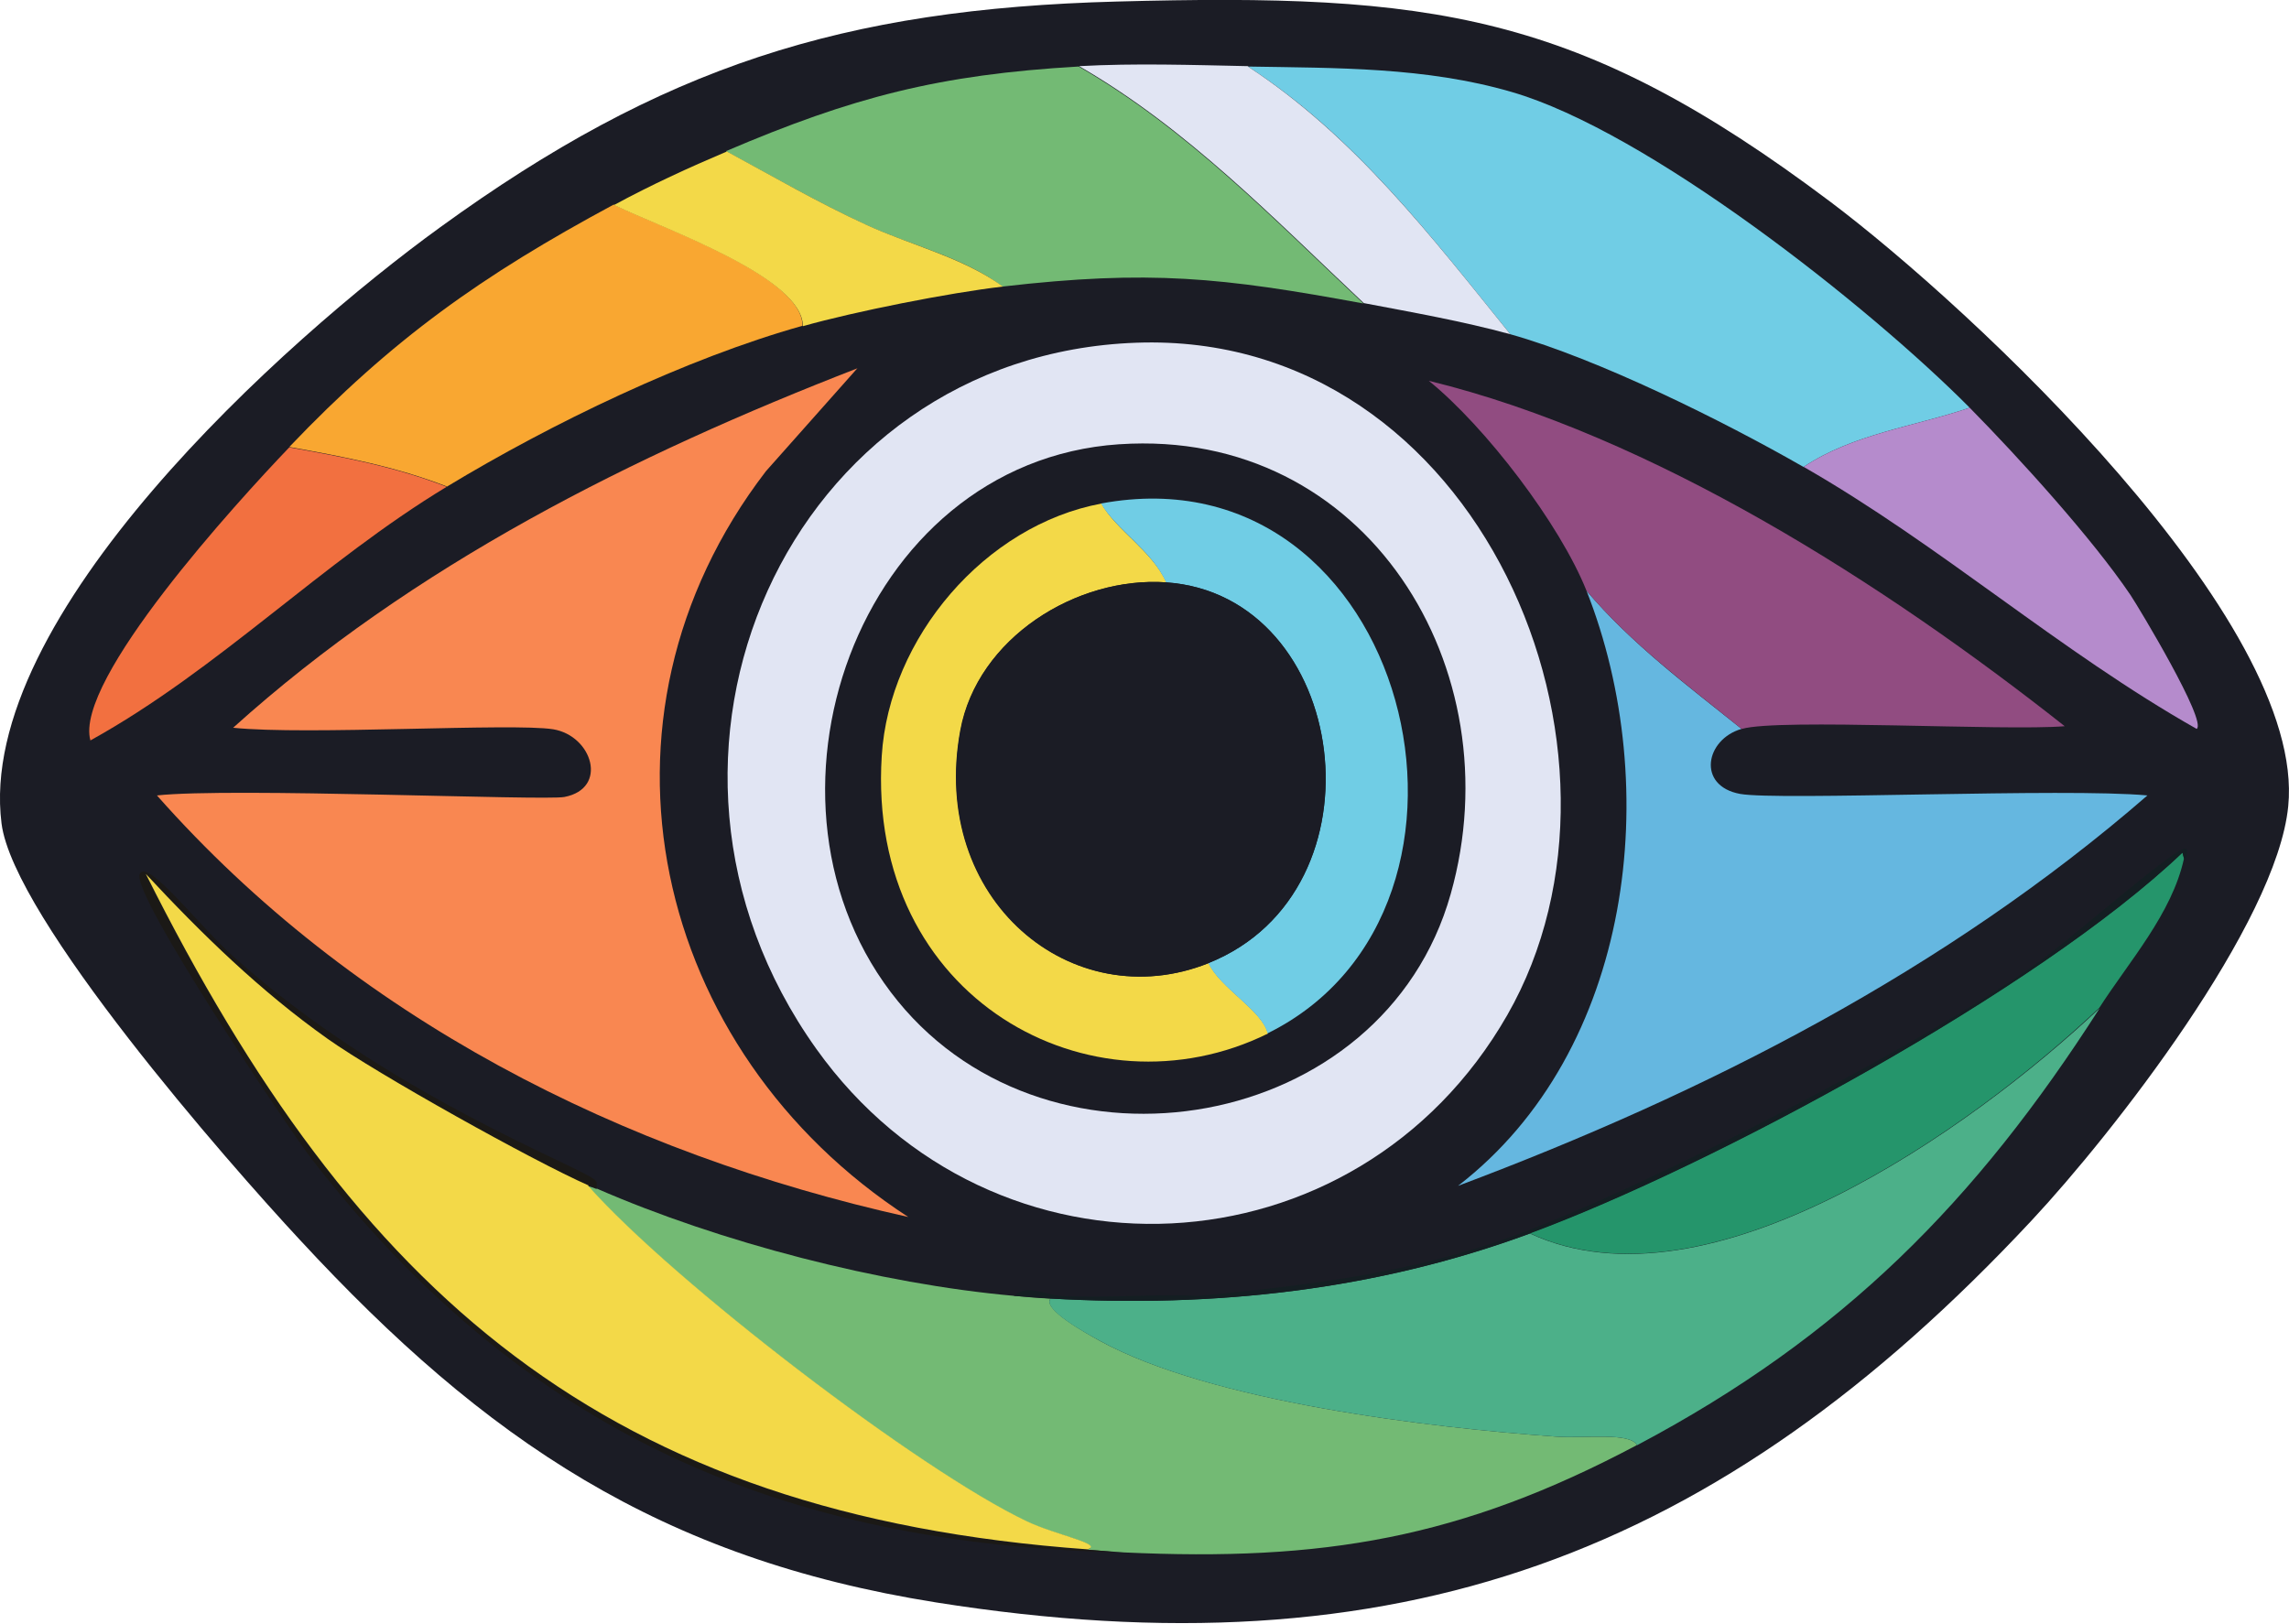
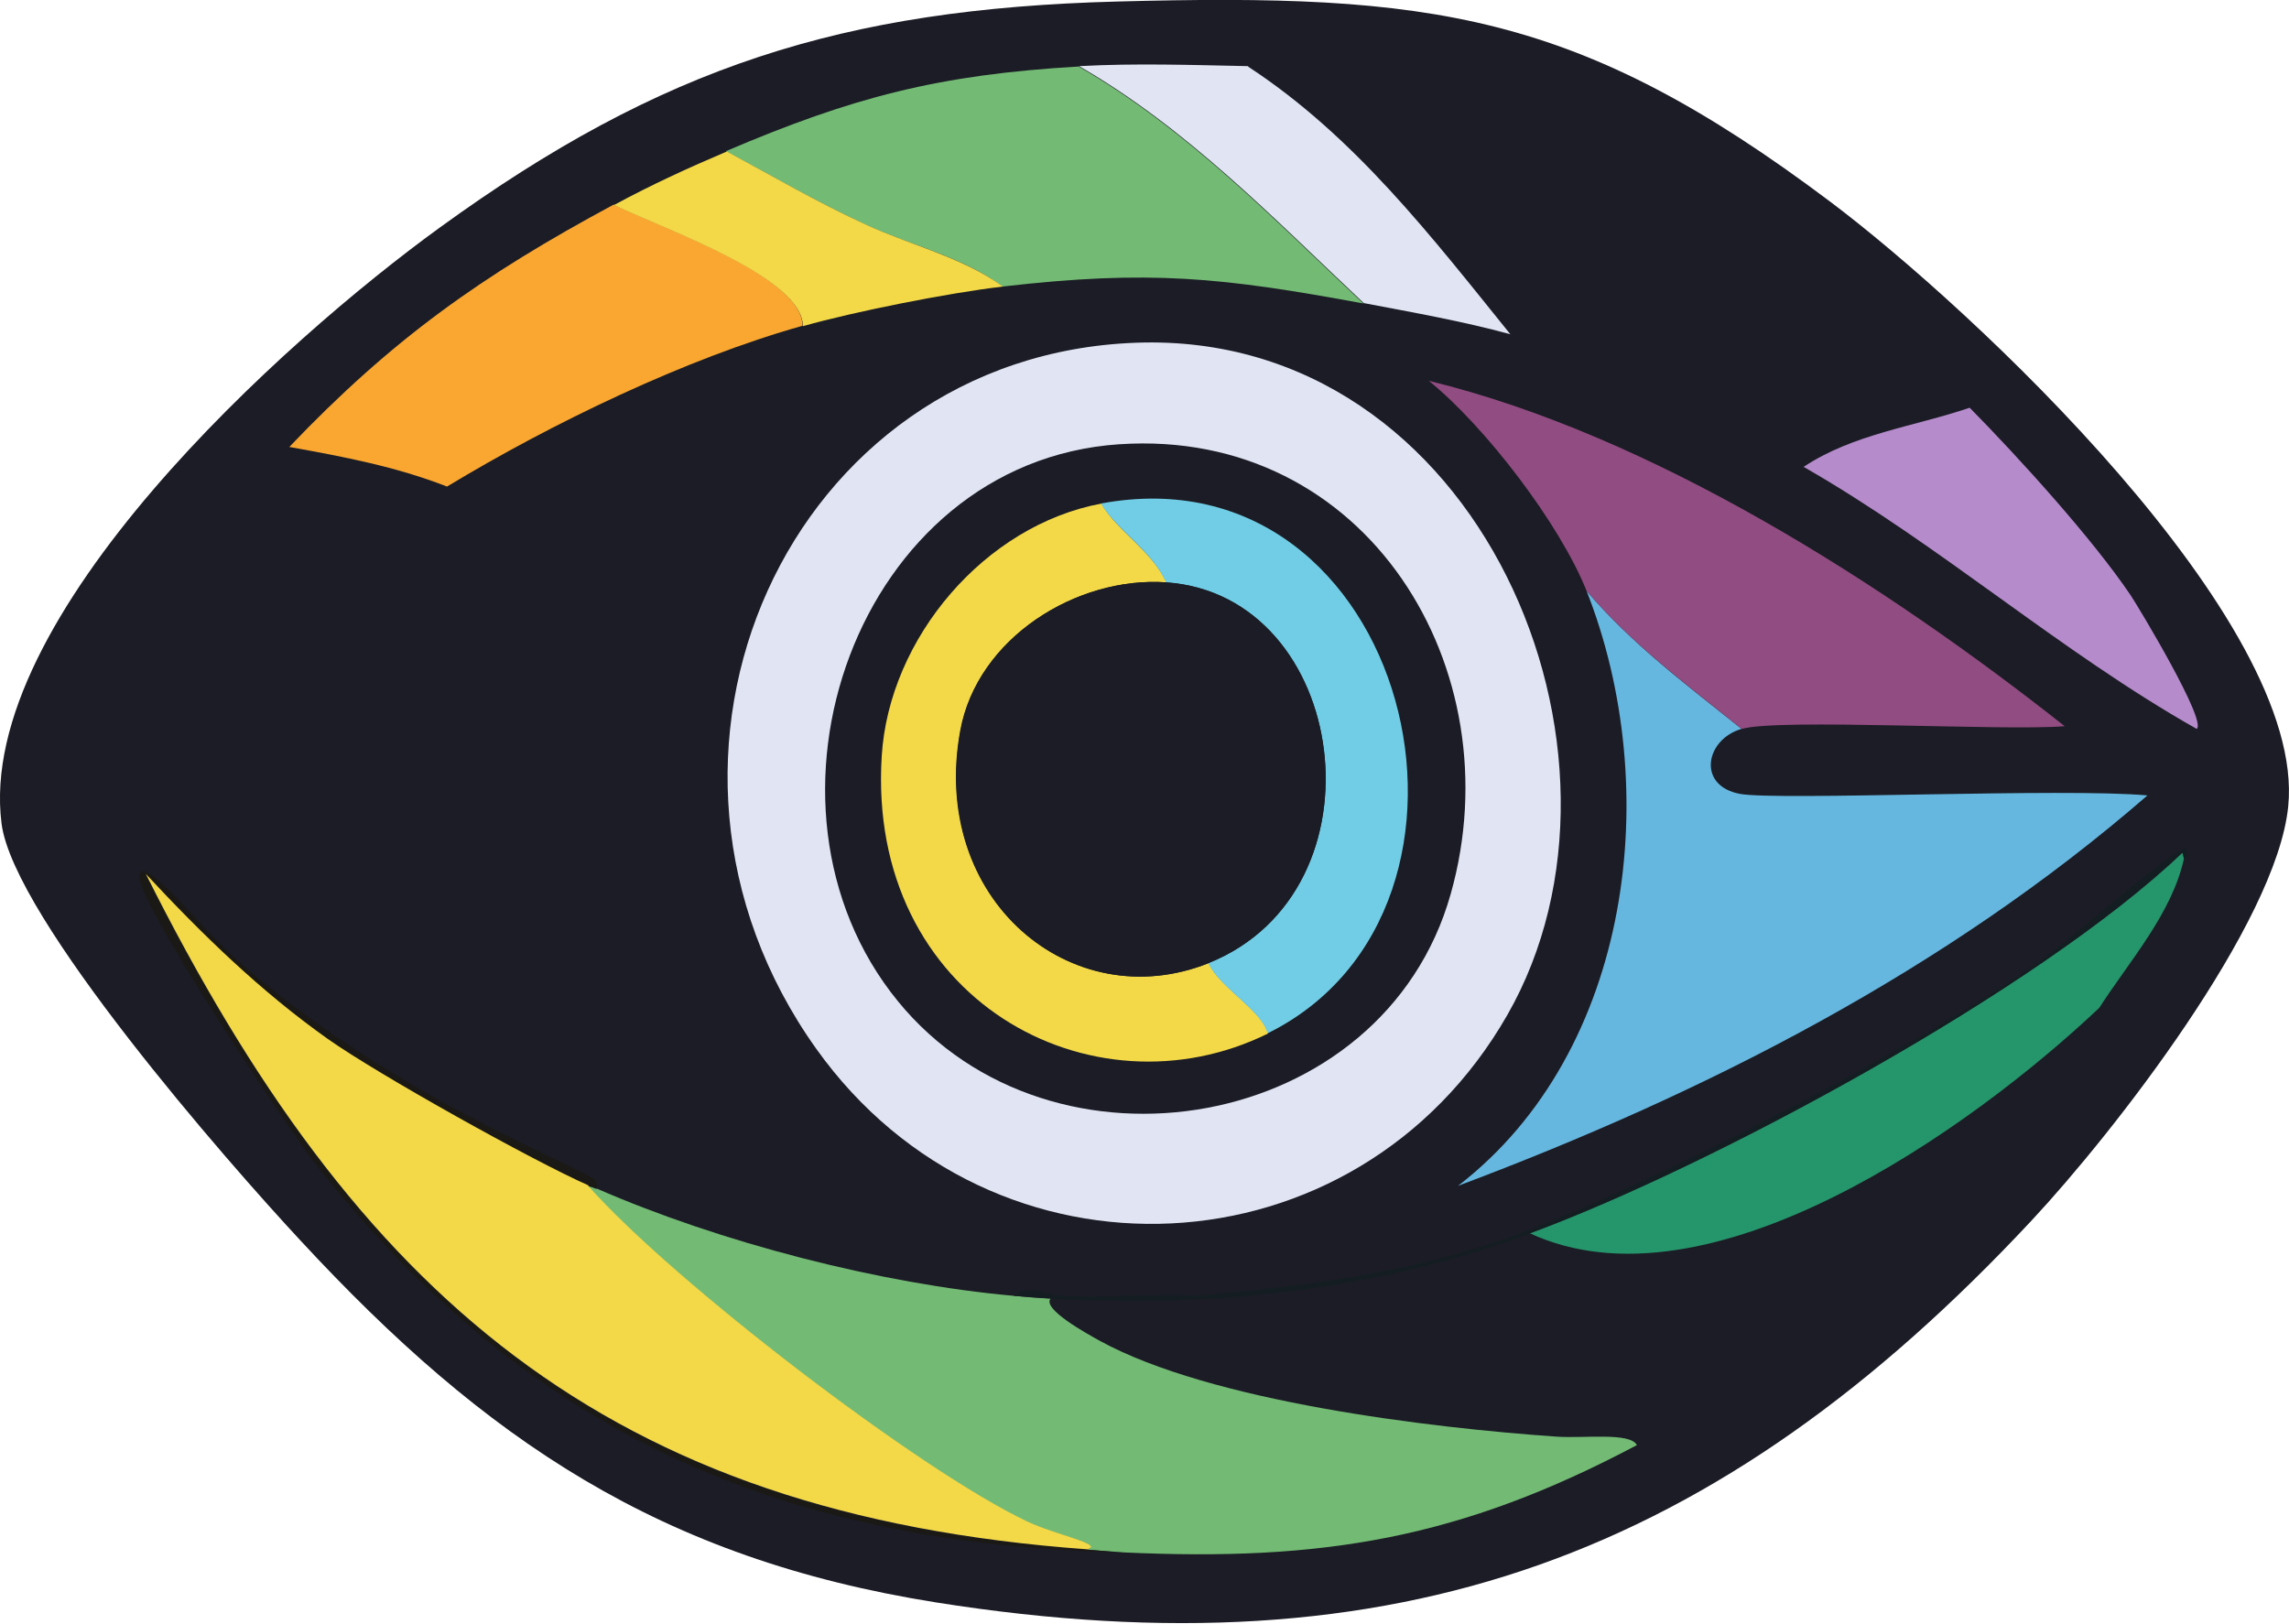
<svg xmlns="http://www.w3.org/2000/svg" id="Layer_2" data-name="Layer 2" viewBox="0 0 59.5 42.21">
  <defs>
    <style>      .cls-1 {        fill: #f98751;      }      .cls-1, .cls-2, .cls-3, .cls-4, .cls-5, .cls-6, .cls-7, .cls-8, .cls-9, .cls-10, .cls-11, .cls-12, .cls-13, .cls-14, .cls-15 {        stroke-width: 0px;      }      .cls-2 {        fill: #f9a731;      }      .cls-3 {        fill: #4cb089;      }      .cls-4 {        fill: #25956b;      }      .cls-5 {        fill: #70cde5;      }      .cls-6 {        fill: #1b1c25;      }      .cls-7 {        fill: #1b1916;      }      .cls-8 {        fill: #141e22;      }      .cls-9 {        fill: #e1e5f3;      }      .cls-10 {        fill: #914c81;      }      .cls-11 {        fill: #65b7e0;      }      .cls-12 {        fill: #b58bcc;      }      .cls-13 {        fill: #73ba74;      }      .cls-14 {        fill: #f27040;      }      .cls-15 {        fill: #f3d948;      }    </style>
  </defs>
  <g id="Layer_1-2" data-name="Layer 1">
    <g>
      <path class="cls-6" d="M29.03.04c8.18-.22,11.98.27,18.54,5.2,3.67,2.76,12.39,10.9,11.91,15.72-.3,3.05-4.55,8.5-6.67,10.77-8.16,8.74-16.5,11.83-28.48,9.93-7.16-1.14-11.71-4.21-16.53-9.42C5.93,30.23.35,23.86.04,21.41c-.68-5.37,7.37-12.58,11.4-15.5C17.2,1.73,21.91.23,29.03.04Z" />
      <g>
-         <path class="cls-1" d="M22.29,9.57l-2.38,2.68c-4.96,6.46-2.94,15.08,3.7,19.39-7.46-1.66-14.42-5.18-19.53-10.96,1.91-.21,10.04.14,10.59.04,1.15-.22.73-1.59-.29-1.76-1.06-.17-6.42.16-8.32-.04,4.69-4.23,10.39-7.08,16.24-9.35Z" />
+         <path class="cls-1" d="M22.29,9.57l-2.38,2.68Z" />
        <path class="cls-13" d="M15.51,30.9c3.21,1.4,7.37,2.48,10.85,2.79.32.03.64.06.95.07-.23.27.94.91,1.28,1.1,2.89,1.58,8.56,2.26,11.87,2.49.72.05,1.91-.12,2.09.22-4.58,2.43-8.16,3.03-13.34,2.79-.32-.02-.63-.05-.95-.07.43-.15-.81-.37-1.58-.73-2.8-1.33-9.19-6.24-11.4-8.72.01,0,.08.01.22.07Z" />
        <path class="cls-11" d="M45.27,18.95c-.94.27-1.17,1.48-.04,1.69.99.18,8.46-.16,10.59.04-5.23,4.54-11.47,7.73-17.92,10.15,4.55-3.51,5.35-10.38,3.34-15.47,1.18,1.39,2.62,2.46,4.03,3.59Z" />
-         <path class="cls-5" d="M51.2,10.6c-1.44.49-3.03.68-4.32,1.54-2.09-1.2-5.34-2.81-7.62-3.45-2.05-2.54-4.05-5.16-6.82-6.96,2.3.04,4.62.01,6.85.66,3.53,1.02,9.27,5.55,11.91,8.21Z" />
        <path class="cls-13" d="M28.04,1.73c2.81,1.62,5.06,3.96,7.4,6.16-3.68-.68-5.56-.88-9.38-.44-1.03-.77-2.39-1.07-3.56-1.61-1.23-.57-2.43-1.26-3.63-1.91,3.3-1.41,5.55-1.99,9.16-2.2Z" />
        <path class="cls-2" d="M20.86,8.47c-3.03.85-6.53,2.54-9.24,4.18-1.33-.52-2.71-.78-4.1-1.03,2.68-2.81,5.01-4.46,8.43-6.3,1.27.61,4.92,1.87,4.91,3.15Z" />
        <g>
-           <path class="cls-3" d="M42.55,37.57c-.18-.34-1.37-.17-2.09-.22-3.31-.23-8.99-.91-11.87-2.49-.35-.19-1.52-.83-1.28-1.1,4.25.24,8.45-.21,12.46-1.69,4.64,2.15,11.48-2.72,14.81-5.86-3.22,5.03-6.68,8.53-12.02,11.36Z" />
          <path class="cls-4" d="M56.77,22.32c-.31,1.43-1.43,2.68-2.2,3.88-3.33,3.15-10.17,8.02-14.81,5.86,4.74-1.75,13.21-6.32,16.97-9.9l.04.15Z" />
        </g>
        <g>
          <path class="cls-10" d="M45.27,18.95c-1.41-1.14-2.85-2.2-4.03-3.59-.69-1.73-2.62-4.26-4.1-5.46,5.82,1.42,11.86,5.29,16.53,8.98-1.56.13-7.42-.21-8.39.07Z" />
          <path class="cls-12" d="M46.88,12.14c1.29-.86,2.88-1.05,4.32-1.54,1.28,1.3,3.18,3.39,4.18,4.87.22.33,2,3.29,1.72,3.48-3.57-2.02-6.65-4.77-10.23-6.82Z" />
        </g>
        <path class="cls-9" d="M32.44,1.73c2.77,1.81,4.77,4.42,6.82,6.96-1.24-.34-2.55-.57-3.81-.81-2.34-2.2-4.59-4.54-7.4-6.16,1.45-.08,2.95-.03,4.4,0Z" />
-         <path class="cls-14" d="M11.62,12.65c-3.26,1.97-5.93,4.75-9.27,6.6-.43-1.56,3.82-6.21,5.17-7.62,1.4.25,2.78.51,4.1,1.03Z" />
        <path class="cls-15" d="M18.88,3.93c1.2.65,2.39,1.34,3.63,1.91,1.17.54,2.52.85,3.56,1.61-1.39.16-3.86.65-5.2,1.03,0-1.28-3.65-2.54-4.91-3.15.98-.53,1.94-.97,2.93-1.39Z" />
        <path class="cls-8" d="M56.77,22.32l-.04-.15c-3.76,3.58-12.23,8.15-16.97,9.9-4.01,1.48-8.21,1.93-12.46,1.69-.32-.02-.64-.05-.95-.07.37-.32.83-.02,1.21,0,1.19.07,2.4-.06,3.59,0,2.77-.26,5.51-.59,8.14-1.54,3.5-1.27,10.49-4.89,13.56-7.04,1.13-.79,3.81-3.22,3.99-3.04.04.29-.07.24-.07.26Z" />
        <g>
          <path class="cls-7" d="M15.51,30.9c-.14-.06-.21-.07-.22-.07-1.45-.64-5.48-2.89-6.78-3.81-1.75-1.23-3.28-2.73-4.73-4.29,5.47,10.93,11.96,16.66,24.48,17.56.32.02.63.06.95.07-8.92-.19-15.61-3.13-21.11-10.23-.62-.81-4.68-6.87-4.47-7.4.18-.45,1.55,1.35,2.46,2.16,3.99,3.57,8.97,5.42,9.38,5.79.07.06.03.14.04.22Z" />
          <path class="cls-15" d="M15.29,30.83c2.21,2.49,8.6,7.39,11.4,8.72.76.36,2.01.59,1.58.73-12.52-.9-19.01-6.63-24.48-17.56,1.45,1.56,2.98,3.05,4.73,4.29,1.3.92,5.33,3.17,6.78,3.81Z" />
        </g>
        <g>
          <path class="cls-9" d="M29.54,8.91c8.92-.32,13.53,10.69,9.64,17.48-3.92,6.84-13.37,7.31-17.96.88-5.43-7.61-.72-18.04,8.32-18.36Z" />
          <g>
            <path class="cls-6" d="M29.1,11.55c6.43-.43,10.26,5.85,8.61,11.69-1.75,6.22-10.37,7.69-14.37,2.79-4.18-5.12-1.07-14.02,5.75-14.48Z" />
            <path class="cls-15" d="M28.63,13.09c.39.7,1.32,1.23,1.69,2.05-2.33-.16-4.91,1.44-5.35,3.85-.81,4.39,2.9,7.47,6.45,6.05.3.65,1.4,1.23,1.54,1.83-4.58,2.26-10.44-.89-10.04-7.22.19-3.06,2.68-6,5.72-6.56Z" />
            <path class="cls-5" d="M32.95,26.87c-.14-.6-1.24-1.18-1.54-1.83,4.71-1.88,3.67-9.57-1.1-9.9-.36-.82-1.29-1.36-1.69-2.05,8.01-1.49,10.94,10.52,4.32,13.78Z" />
            <path class="cls-6" d="M30.31,15.14c4.77.33,5.81,8.01,1.1,9.9-3.55,1.42-7.26-1.65-6.45-6.05.44-2.4,3.02-4.01,5.35-3.85Z" />
          </g>
        </g>
      </g>
    </g>
  </g>
</svg>